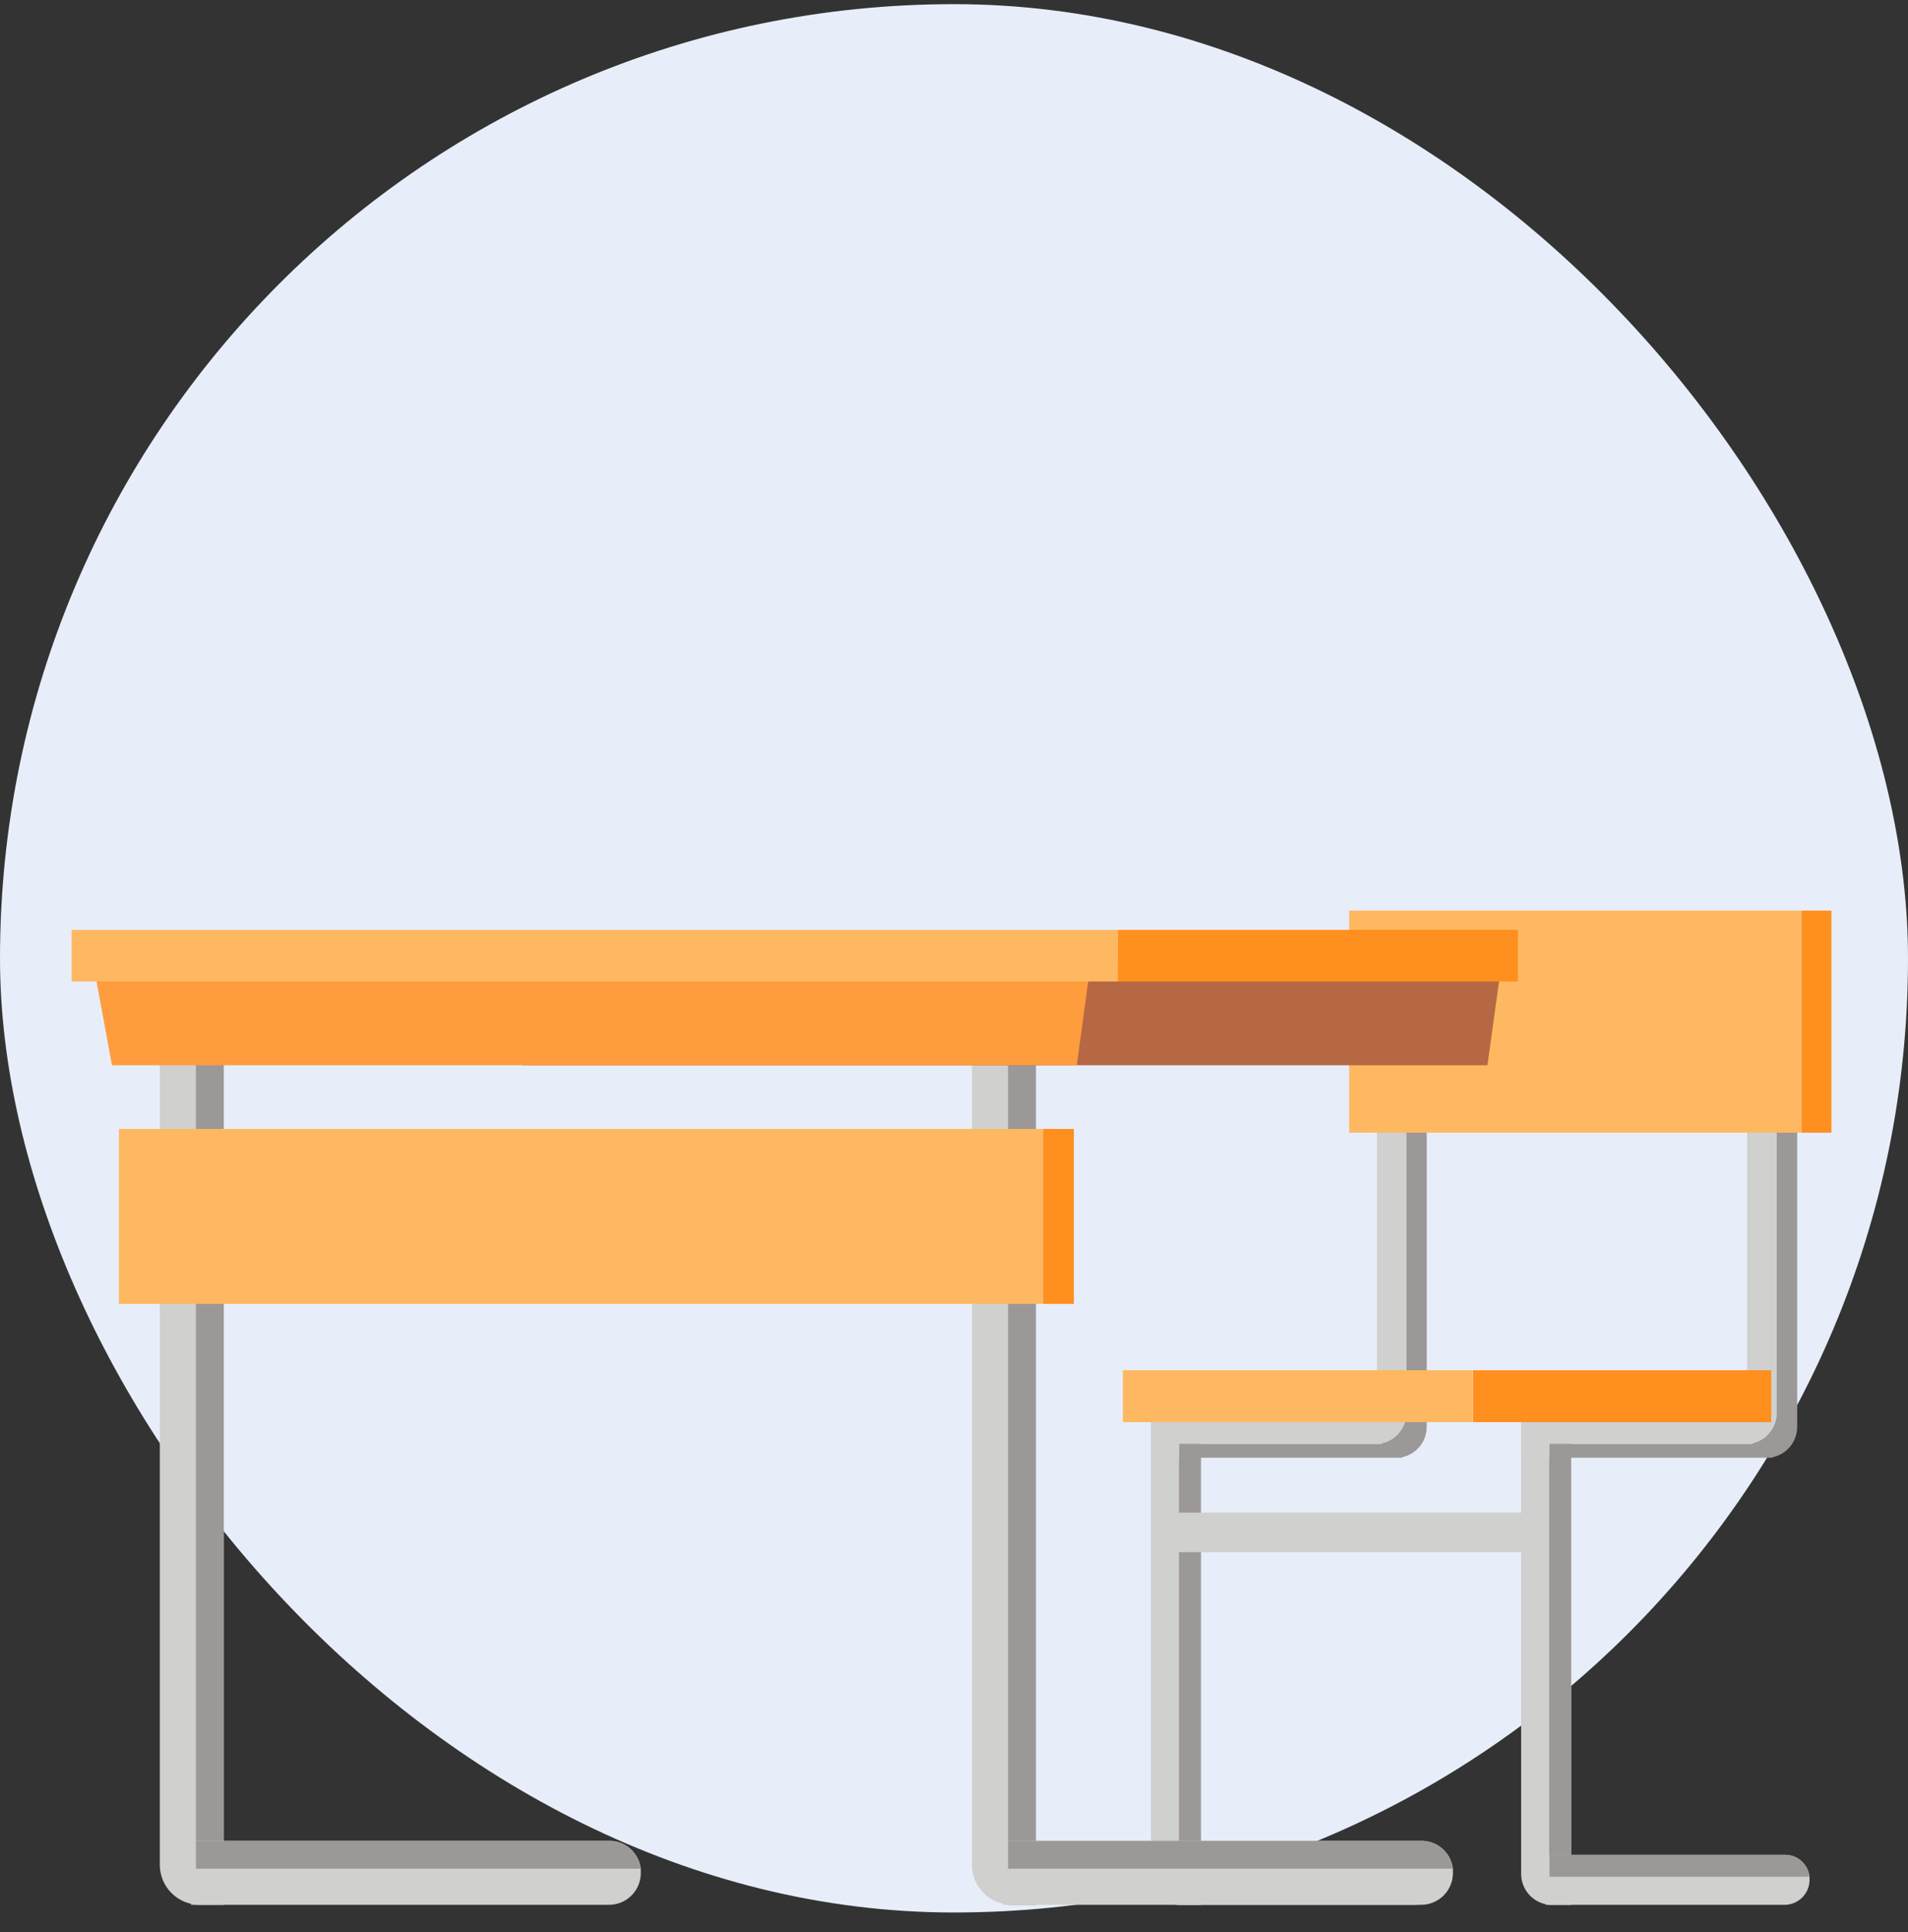
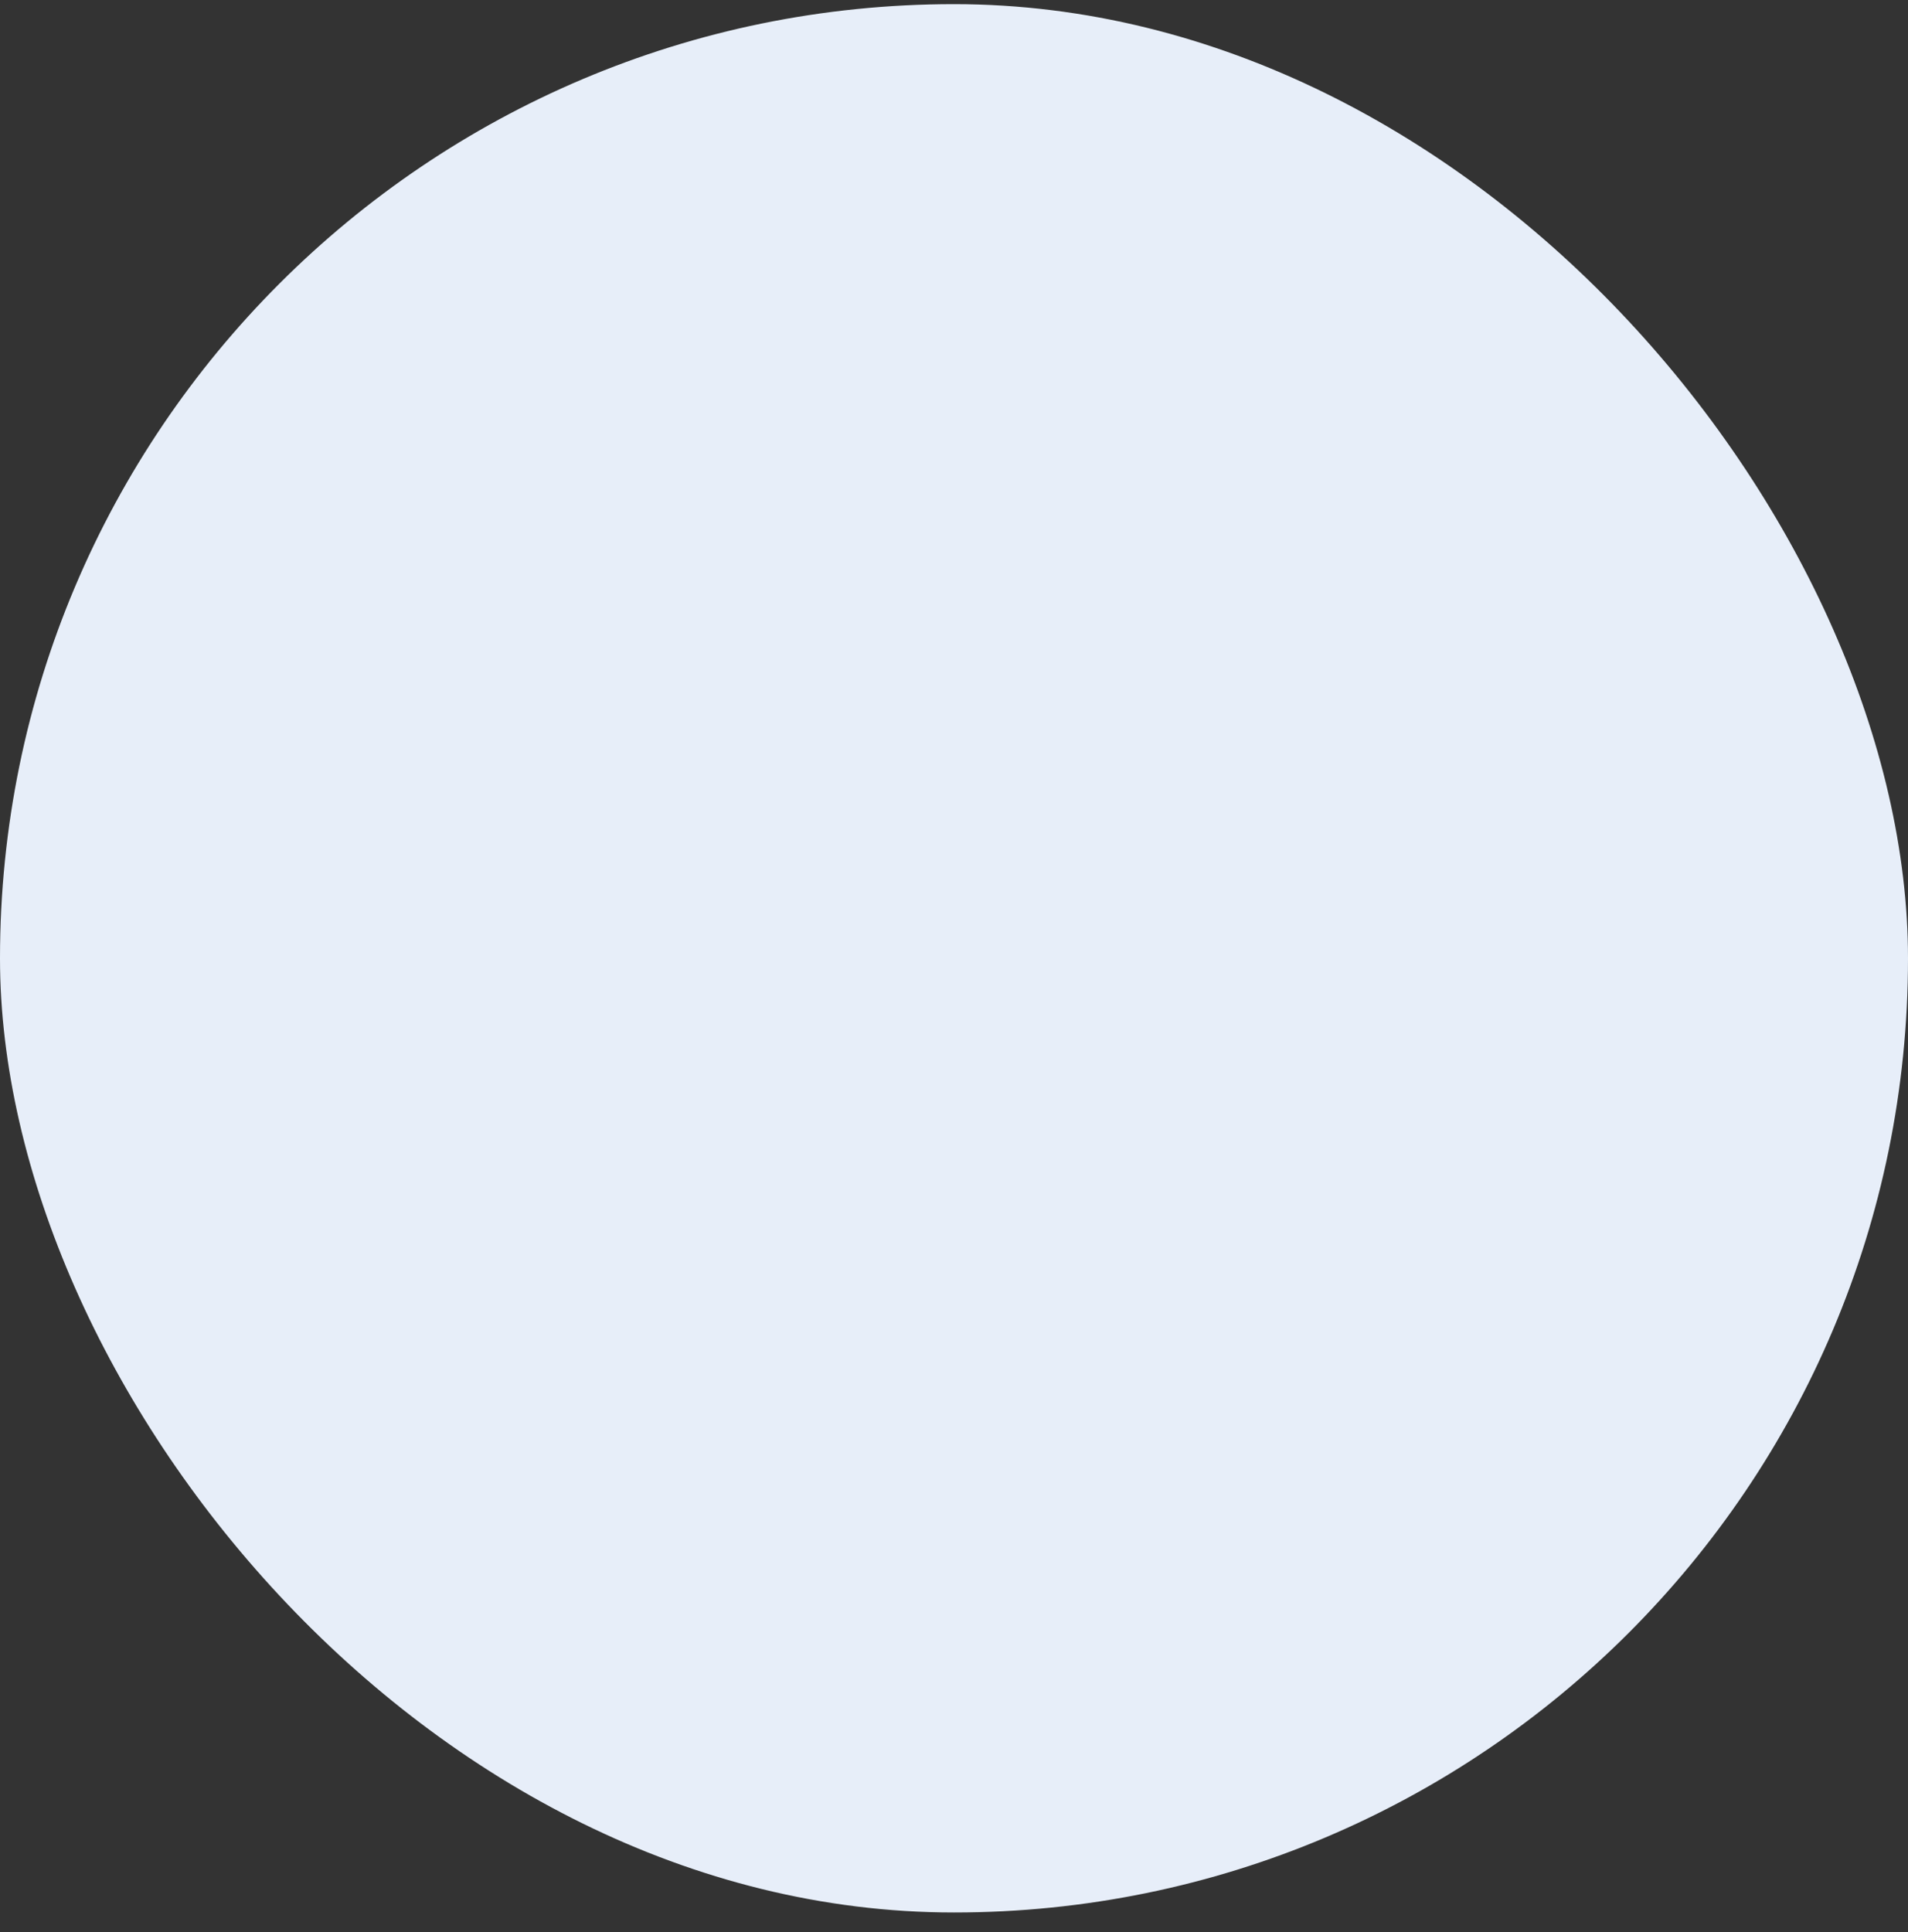
<svg xmlns="http://www.w3.org/2000/svg" width="80" height="81" viewBox="0 0 80 81" fill="none">
  <rect x="0" y="0" width="80" height="81" fill="#333333" stroke="none" />
  <rect y="0.174" width="80" height="80" rx="40" fill="#E7EEF9" />
  <g clip-path="url(#clip0_313_6065)">
    <path d="M63.779 59.102V78.55C63.779 79.178 64.217 79.705 64.811 79.829C64.856 79.829 64.912 79.851 64.957 79.851C64.957 79.851 64.98 79.851 64.991 79.851C65.024 79.851 65.058 79.851 65.092 79.851H65.877V59.102H63.779Z" fill="#D0D0CF" />
-     <path d="M64.957 79.852H65.877V59.092H64.957V79.852Z" fill="#9B9897" />
+     <path d="M64.957 79.852H65.877H64.957V79.852Z" fill="#9B9897" />
    <path d="M64.811 77.755V79.852H74.827C75.388 79.852 75.848 79.404 75.87 78.854V78.675C75.814 78.17 75.399 77.777 74.883 77.755H64.811Z" fill="#D0D0CF" />
    <path d="M64.968 77.755V78.675H75.87C75.814 78.17 75.399 77.777 74.883 77.755H64.968Z" fill="#9B9897" />
    <path d="M64.968 60.527V61.11H73.257H74.177H74.323V61.088C74.917 60.965 75.354 60.438 75.354 59.809V41.841H74.491V59.226C74.491 59.854 74.053 60.381 73.459 60.505V60.527H73.313H72.393H64.968Z" fill="#9B9897" />
-     <path d="M63.779 59.148V60.976C63.937 61.066 64.105 61.11 64.295 61.11H64.968V60.527H72.393H73.313H73.459V60.505C74.053 60.381 74.491 59.854 74.491 59.226V41.841H73.257V59.013H64.251C64.116 59.013 63.993 59.047 63.869 59.103C63.836 59.114 63.813 59.125 63.779 59.148Z" fill="#D0D0CF" />
    <path d="M48.257 59.102V78.55C48.257 79.178 48.694 79.705 49.288 79.829C49.333 79.829 49.389 79.851 49.434 79.851C49.434 79.851 49.457 79.851 49.468 79.851C49.502 79.851 49.535 79.851 49.569 79.851H50.354V59.102H48.257Z" fill="#D0D0CF" />
-     <path d="M49.434 79.852H50.354V59.092H49.434V79.852Z" fill="#9B9897" />
    <path d="M49.288 77.755V79.852H59.304C59.865 79.852 60.325 79.404 60.347 78.854V78.675C60.291 78.17 59.876 77.777 59.36 77.755H49.288Z" fill="#D0D0CF" />
    <path d="M49.445 77.755V78.675H60.347C60.291 78.17 59.876 77.777 59.36 77.755H49.445Z" fill="#9B9897" />
    <path d="M49.434 60.527V61.11H57.723H58.642H58.788V61.088C59.383 60.965 59.82 60.438 59.82 59.809V41.841H58.956V59.226C58.956 59.854 58.519 60.381 57.925 60.505V60.527H57.779H56.859H49.434Z" fill="#9B9897" />
    <path d="M48.257 59.148V60.976C48.413 61.066 48.582 61.11 48.772 61.11H49.445V60.527H56.87H57.79H57.936V60.505C58.53 60.381 58.968 59.854 58.968 59.226V41.841H57.734V59.013H48.728C48.593 59.013 48.47 59.047 48.346 59.103C48.313 59.114 48.29 59.125 48.257 59.148Z" fill="#D0D0CF" />
    <path d="M47.079 59.619H61.749V57.443H47.079V59.619Z" fill="#FFB862" />
    <path d="M61.761 59.619H74.266V57.443H61.761V59.619Z" fill="#FF8F1E" />
    <path d="M56.568 47.483H75.534V38.174H56.568V47.483Z" fill="#FFB862" />
    <path d="M75.534 47.483H76.79V38.174H75.534V47.483Z" fill="#FF8F1E" />
-     <path d="M48.615 65.07H64.52V63.41H48.615V65.07Z" fill="#D0D0CF" />
    <path d="M9.382 42.491V79.851H8.372C7.453 79.851 6.701 79.1 6.701 78.18V42.491H9.382Z" fill="#D0D0CF" />
    <path d="M8.215 79.852H9.382L9.382 42.481H8.215L8.215 79.852Z" fill="#9B9897" />
    <path d="M8.014 77.172V79.852H25.533C26.251 79.852 26.834 79.292 26.868 78.574V78.338C26.789 77.699 26.262 77.194 25.611 77.172H8.014Z" fill="#D0D0CF" />
    <path d="M8.215 77.172V78.338H26.856C26.778 77.699 26.251 77.194 25.6 77.172H8.215Z" fill="#9B9897" />
    <path d="M43.434 42.491V79.851H42.424C41.505 79.851 40.753 79.1 40.753 78.18V42.491H43.434Z" fill="#D0D0CF" />
    <path d="M42.267 79.852H43.434L43.434 42.481H42.267L42.267 79.852Z" fill="#9B9897" />
    <path d="M42.065 77.172V79.852H59.585C60.303 79.852 60.886 79.292 60.919 78.574V78.338C60.841 77.699 60.314 77.194 59.663 77.172H42.077H42.065Z" fill="#D0D0CF" />
    <path d="M42.267 77.172V78.338H60.908C60.83 77.699 60.303 77.194 59.652 77.172H42.267Z" fill="#9B9897" />
    <path d="M62.949 40.451L62.366 44.657H21.91L21.148 40.451H62.949Z" fill="#B66743" />
    <path d="M45.722 40.451L45.15 44.657H4.694L3.92 40.451H45.722Z" fill="#FF9C3E" />
    <path d="M3 41.146L46.877 41.146V38.981L3 38.981V41.146Z" fill="#FFB862" />
    <path d="M46.877 41.146H63.645V38.981H46.877V41.146Z" fill="#FF8F1E" />
    <path d="M4.985 54.661L43.736 54.661V47.326L4.985 47.326V54.661Z" fill="#FFB862" />
    <path d="M43.736 54.661H45.026V47.326H43.736V54.661Z" fill="#FF8F1E" />
  </g>
  <defs>
    <clipPath id="clip0_313_6065">
-       <rect width="73.79" height="41.679" fill="white" transform="translate(3 38.174)" />
-     </clipPath>
+       </clipPath>
  </defs>
</svg>